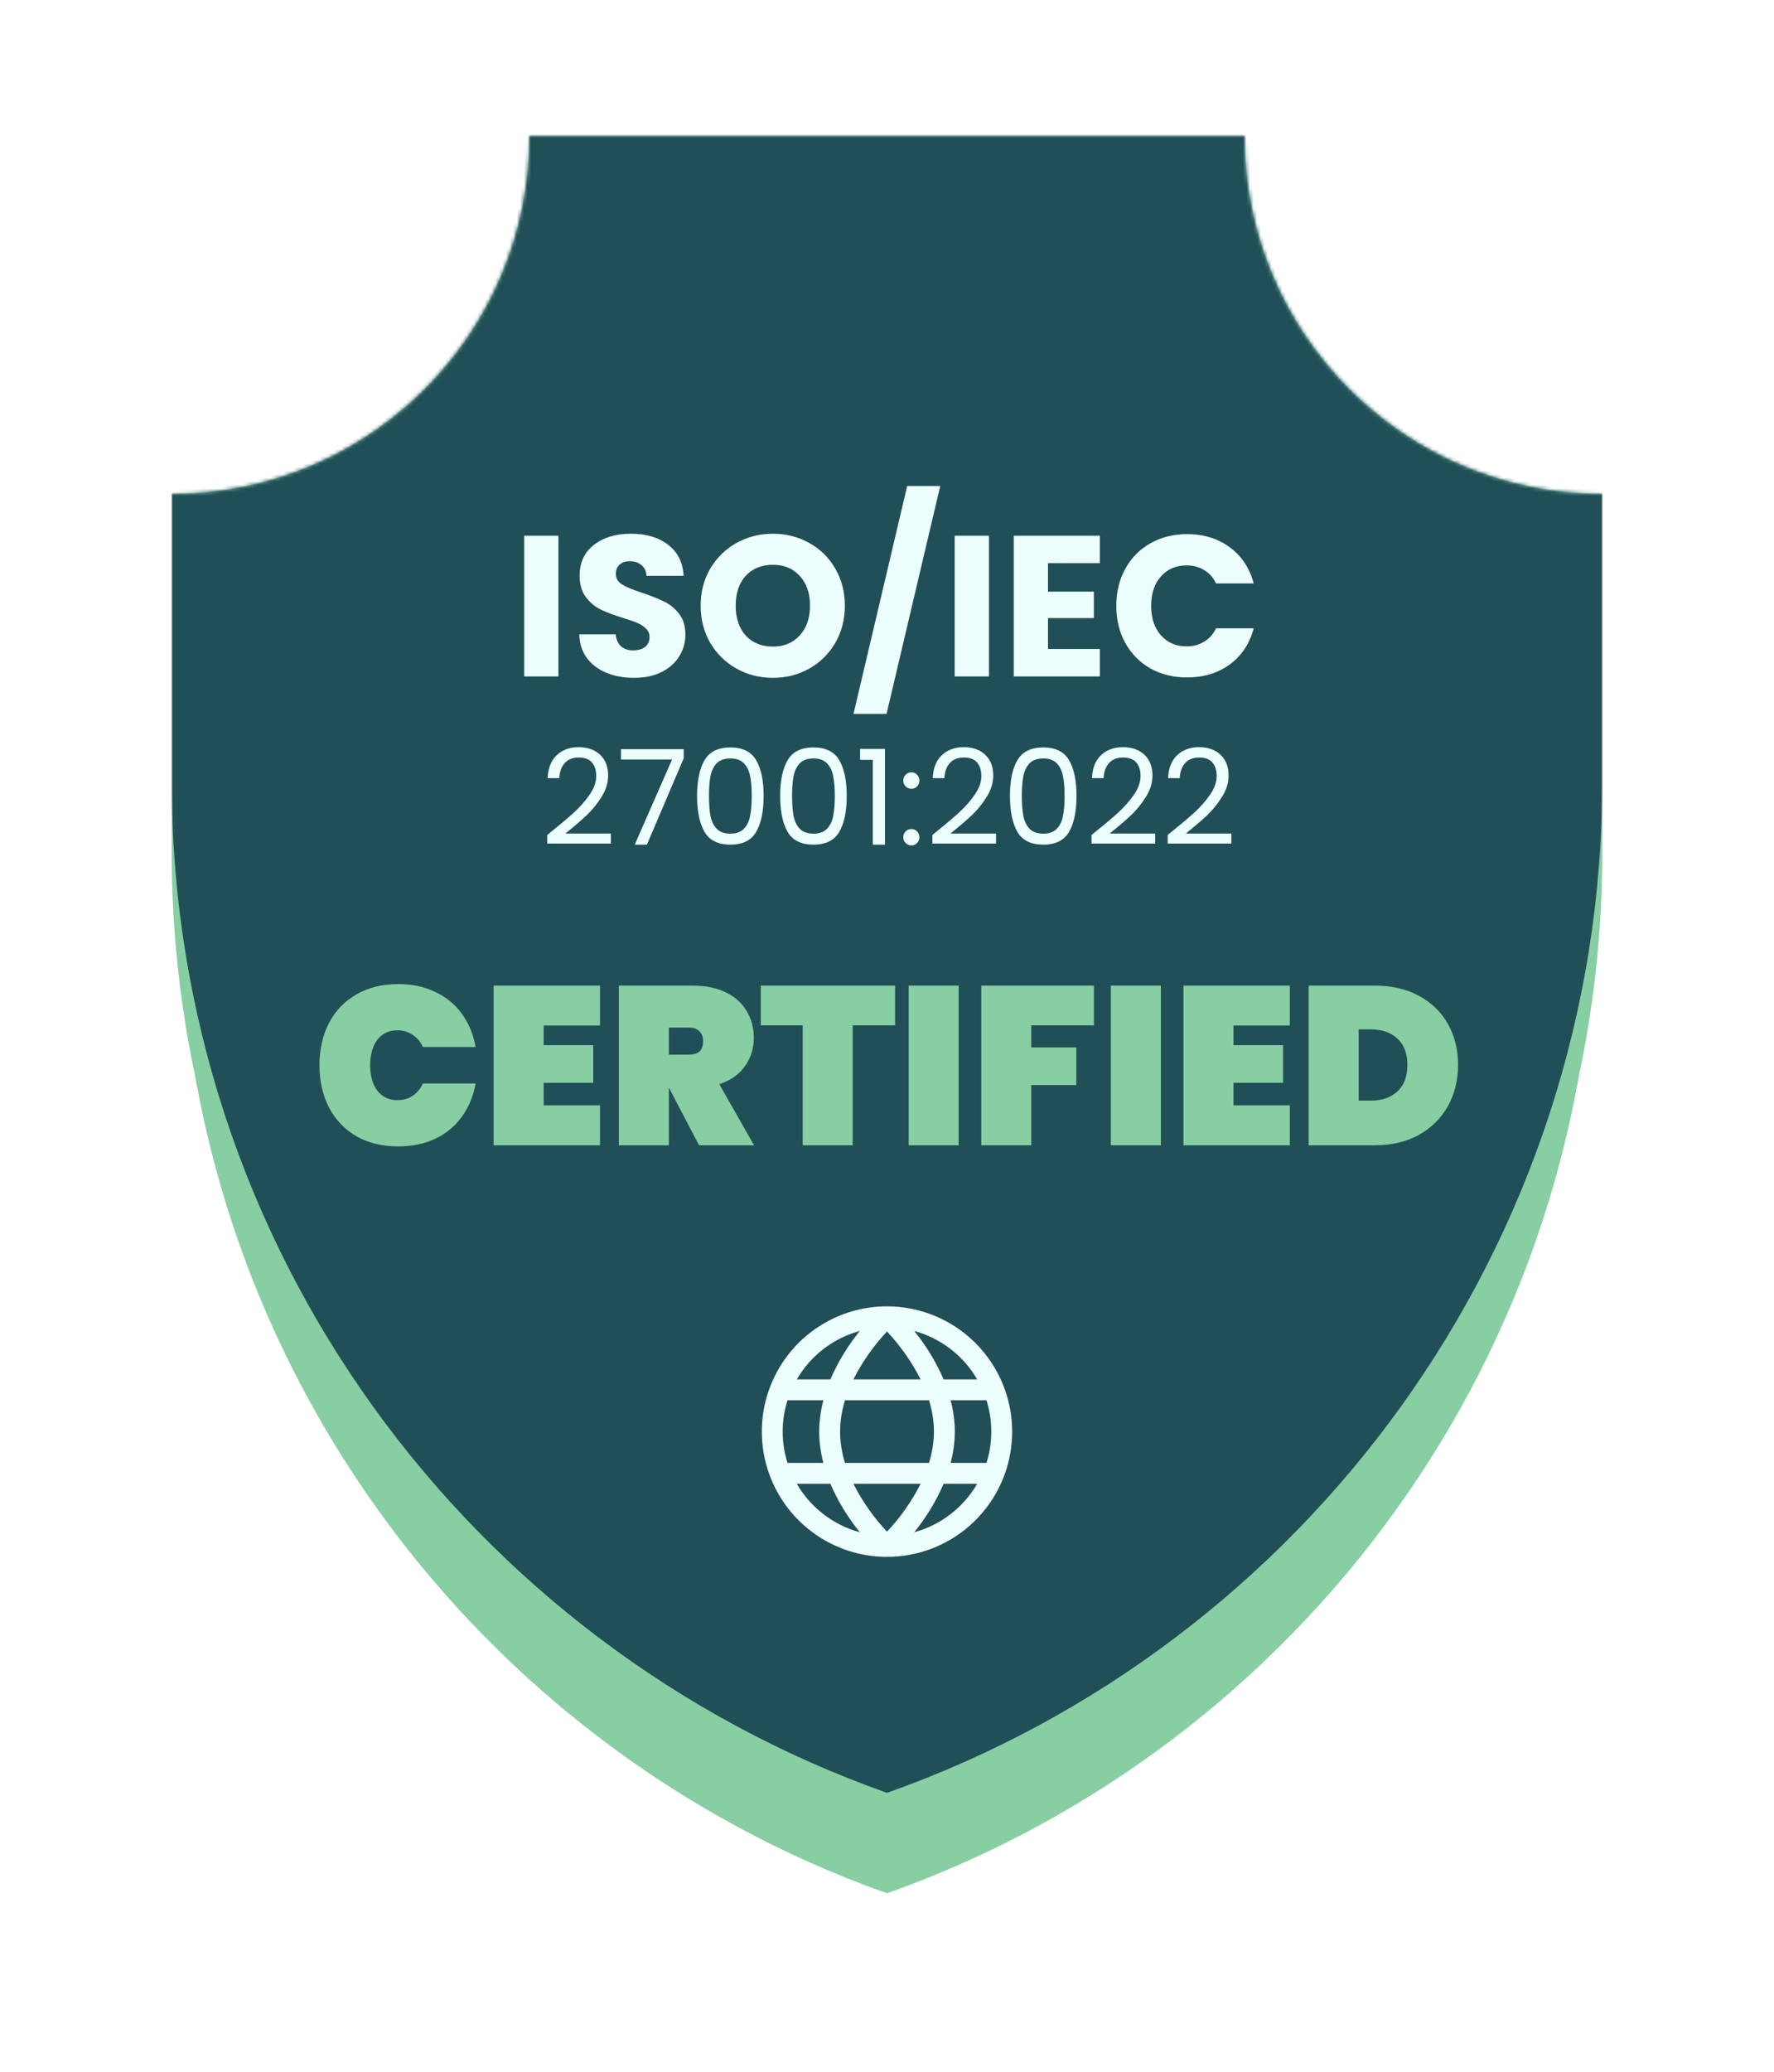
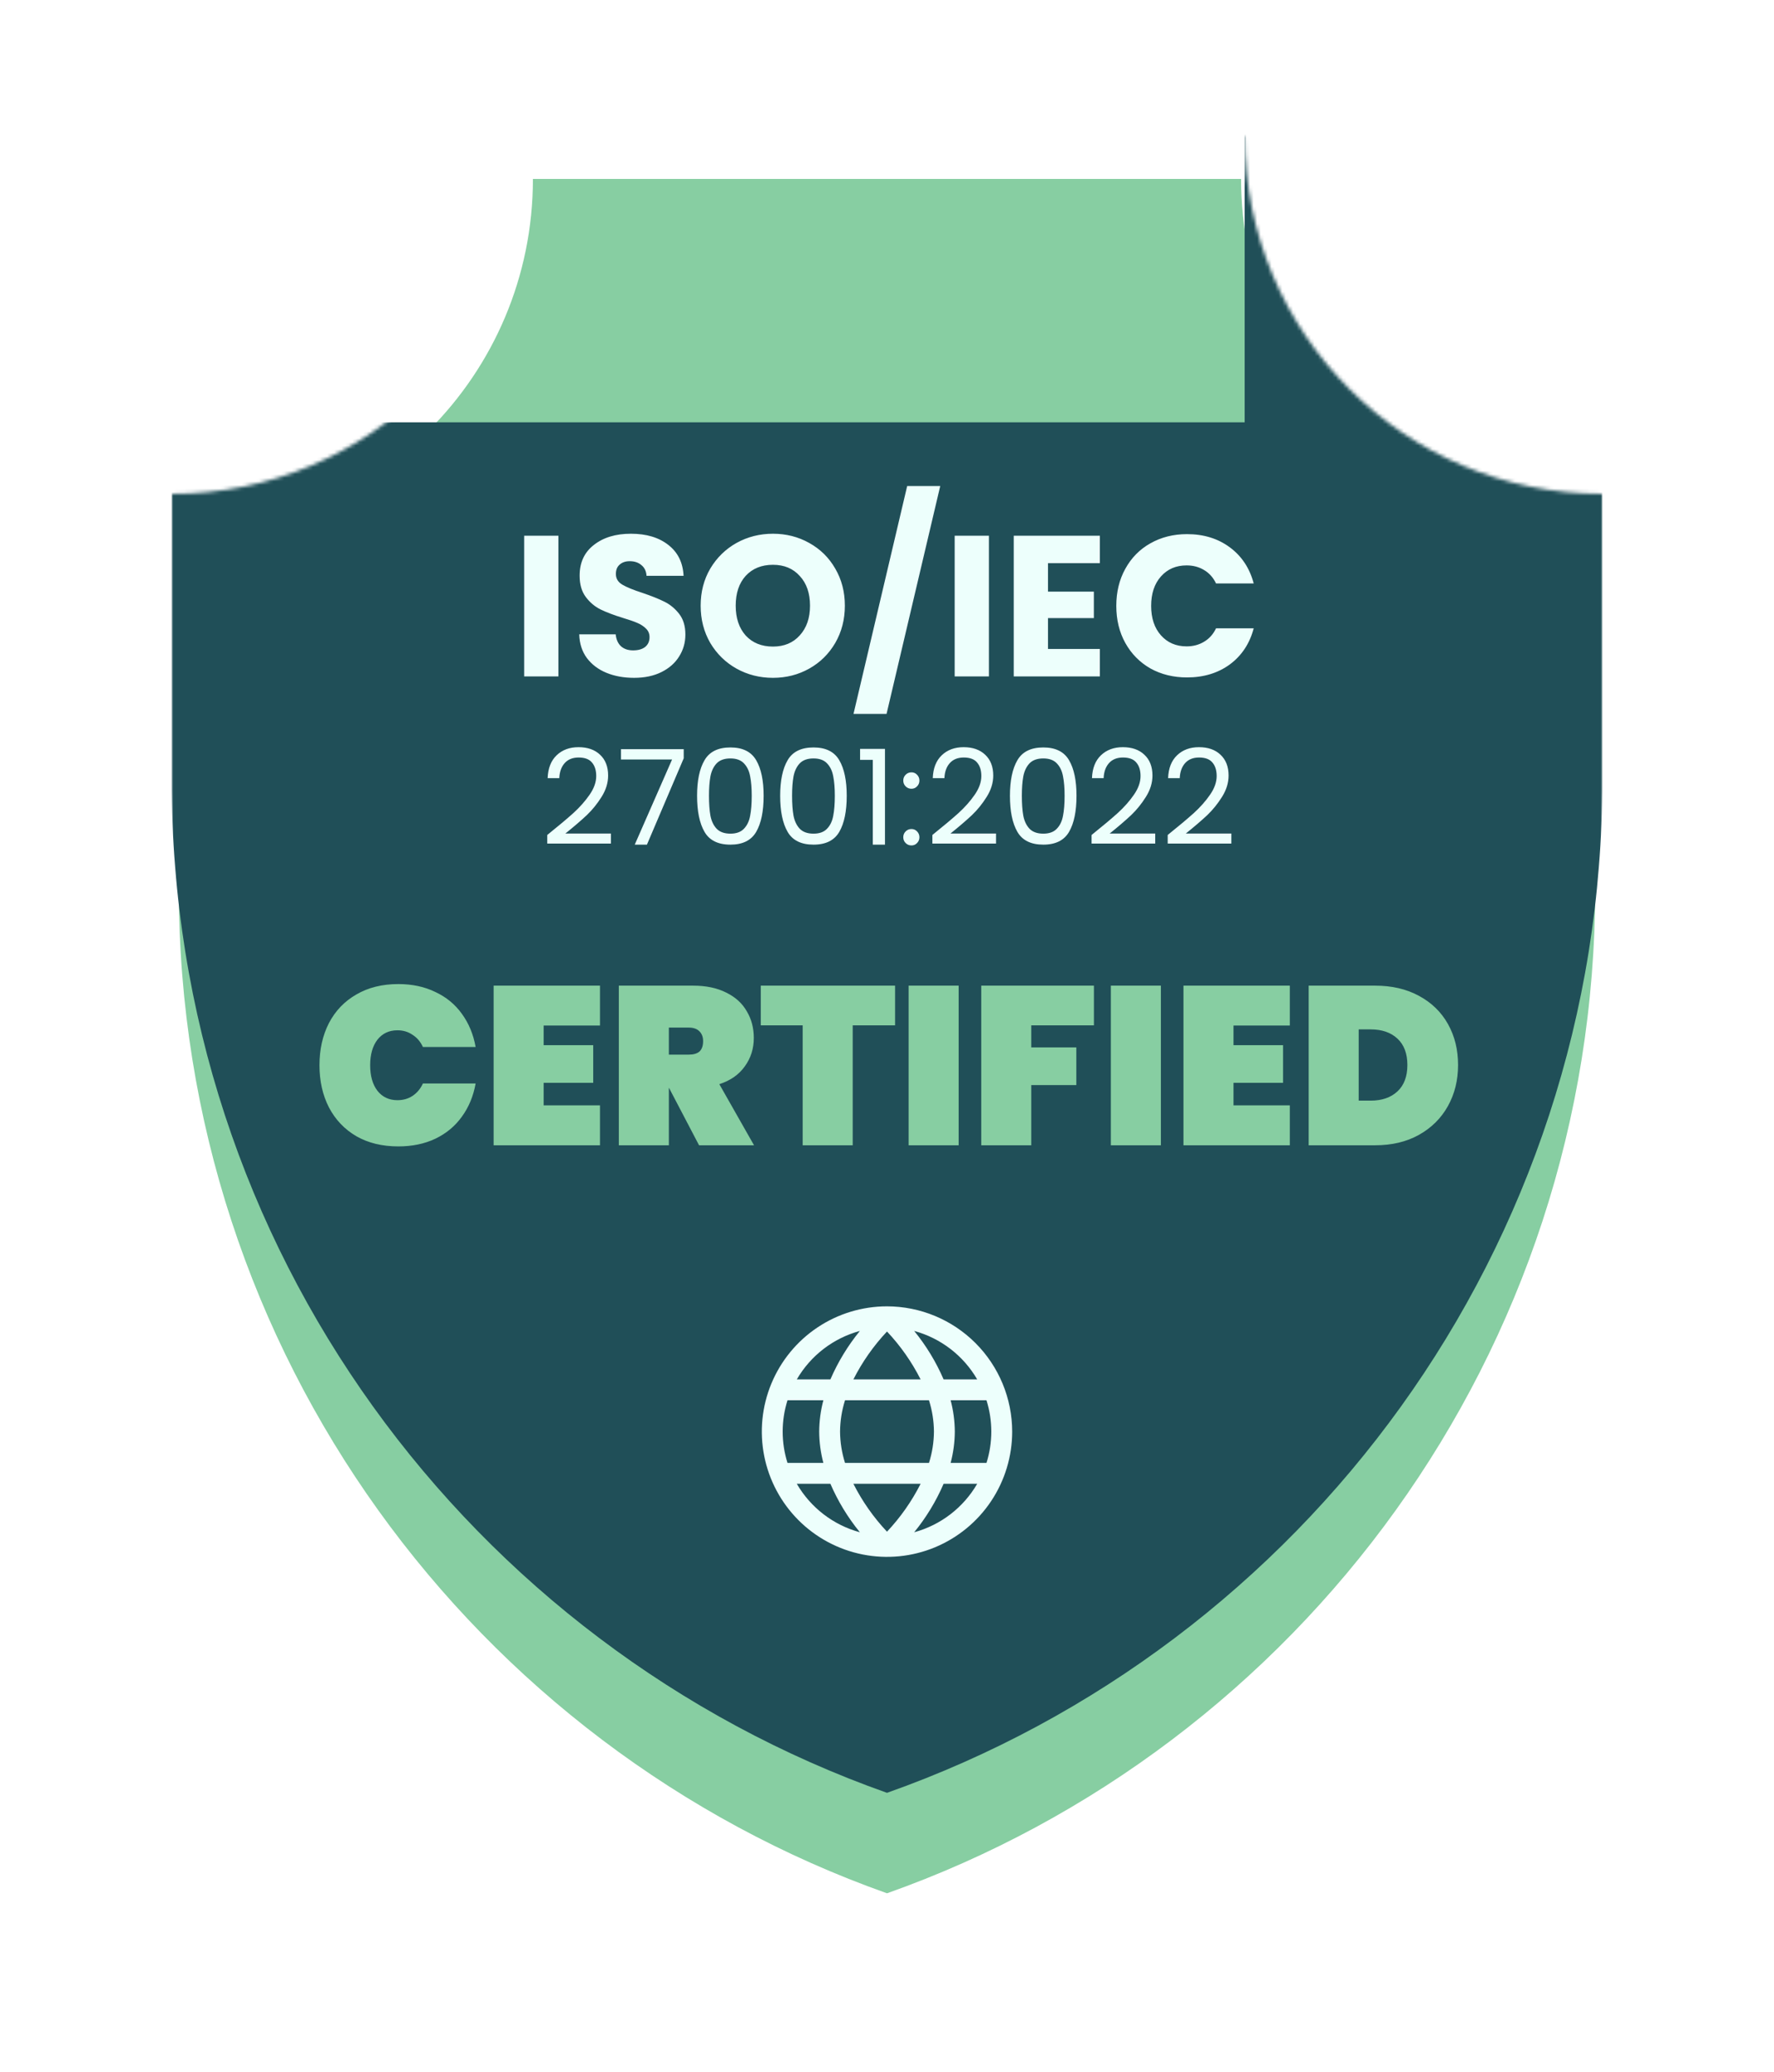
<svg xmlns="http://www.w3.org/2000/svg" width="496" height="579" viewBox="0 0 496 579" fill="none">
  <g filter="url(#filter0_d_1646_757)">
    <path d="M347 40C347 94.779 391.324 139.187 446 139.187V238.373C446 367.933 363.354 478.151 248 519C132.646 478.151 50 367.933 50 238.373V139.187C104.676 139.187 149 94.779 149 40H347Z" fill="#87CEA2" />
  </g>
-   <path d="M348 38C348 93.228 392.772 138 448 138V238C448 368.622 364.519 479.744 248 520.928C131.481 479.744 48 368.622 48 238V138C103.228 138 148 93.228 148 38H348Z" fill="#87CEA2" />
  <mask id="mask0_1646_757" style="mask-type:alpha" maskUnits="userSpaceOnUse" x="48" y="38" width="400" height="483">
    <path d="M348 38C348 93.228 392.772 138 448 138V238C448 368.622 364.519 479.744 248 520.928C131.481 479.744 48 368.622 48 238V138C103.228 138 148 93.228 148 38H348Z" fill="#87CEA2" />
  </mask>
  <g mask="url(#mask0_1646_757)">
-     <path d="M348 18C348 73.228 392.772 118 448 118V218C448 348.622 364.519 459.744 248 500.928C131.481 459.744 48 348.622 48 218V118C103.228 118 148 73.228 148 18H348Z" fill="#204F58" />
+     <path d="M348 18C348 73.228 392.772 118 448 118V218C448 348.622 364.519 459.744 248 500.928C131.481 459.744 48 348.622 48 218V118H348Z" fill="#204F58" />
  </g>
  <g clip-path="url(#clip0_1646_757)">
    <path d="M248 365C241.078 365 234.311 367.053 228.555 370.899C222.799 374.744 218.313 380.211 215.664 386.606C213.015 393.001 212.322 400.039 213.673 406.828C215.023 413.617 218.356 419.854 223.251 424.749C228.146 429.644 234.383 432.977 241.172 434.327C247.961 435.678 254.999 434.985 261.394 432.336C267.789 429.687 273.256 425.201 277.101 419.445C280.947 413.689 283 406.922 283 400C282.99 390.721 279.299 381.824 272.738 375.262C266.176 368.701 257.28 365.01 248 365ZM273.22 385.417H263.826C261.723 380.543 258.954 375.984 255.598 371.872C263.025 373.893 269.357 378.759 273.22 385.417ZM261.125 400C261.101 402.97 260.633 405.919 259.737 408.75H236.263C235.367 405.919 234.899 402.97 234.875 400C234.899 397.03 235.367 394.081 236.263 391.25H259.737C260.633 394.081 261.101 397.03 261.125 400ZM238.603 414.583H257.398C254.922 419.471 251.757 423.977 248 427.965C244.242 423.979 241.077 419.472 238.603 414.583ZM238.603 385.417C241.078 380.529 244.243 376.023 248 372.035C251.759 376.021 254.923 380.528 257.398 385.417H238.603ZM240.417 371.872C237.056 375.984 234.282 380.542 232.174 385.417H222.78C226.647 378.756 232.984 373.889 240.417 371.872ZM220.178 391.25H230.208C229.452 394.106 229.06 397.046 229.042 400C229.06 402.954 229.452 405.894 230.208 408.75H220.178C218.385 403.054 218.385 396.946 220.178 391.25ZM222.78 414.583H232.174C234.282 419.458 237.056 424.016 240.417 428.128C232.984 426.111 226.647 421.244 222.78 414.583ZM255.598 428.128C258.954 424.016 261.723 419.457 263.826 414.583H273.22C269.357 421.241 263.025 426.107 255.598 428.128ZM275.822 408.75H265.792C266.548 405.894 266.94 402.954 266.958 400C266.94 397.046 266.548 394.106 265.792 391.25H275.816C277.609 396.946 277.609 403.054 275.816 408.75H275.822Z" fill="#EDFFFC" />
  </g>
  <path d="M156.13 149.688V189H146.554V149.688H156.13ZM177.294 189.392C174.419 189.392 171.843 188.925 169.566 187.992C167.288 187.059 165.459 185.677 164.078 183.848C162.734 182.019 162.024 179.816 161.95 177.24H172.142C172.291 178.696 172.795 179.816 173.654 180.6C174.512 181.347 175.632 181.72 177.014 181.72C178.432 181.72 179.552 181.403 180.374 180.768C181.195 180.096 181.606 179.181 181.606 178.024C181.606 177.053 181.27 176.251 180.598 175.616C179.963 174.981 179.16 174.459 178.19 174.048C177.256 173.637 175.912 173.171 174.158 172.648C171.619 171.864 169.547 171.08 167.942 170.296C166.336 169.512 164.955 168.355 163.798 166.824C162.64 165.293 162.062 163.296 162.062 160.832C162.062 157.173 163.387 154.317 166.038 152.264C168.688 150.173 172.142 149.128 176.398 149.128C180.728 149.128 184.219 150.173 186.87 152.264C189.52 154.317 190.939 157.192 191.126 160.888H180.766C180.691 159.619 180.224 158.629 179.366 157.92C178.507 157.173 177.406 156.8 176.062 156.8C174.904 156.8 173.971 157.117 173.262 157.752C172.552 158.349 172.198 159.227 172.198 160.384C172.198 161.653 172.795 162.643 173.99 163.352C175.184 164.061 177.051 164.827 179.59 165.648C182.128 166.507 184.182 167.328 185.75 168.112C187.355 168.896 188.736 170.035 189.894 171.528C191.051 173.021 191.63 174.944 191.63 177.296C191.63 179.536 191.051 181.571 189.894 183.4C188.774 185.229 187.131 186.685 184.966 187.768C182.8 188.851 180.243 189.392 177.294 189.392ZM216.115 189.392C212.419 189.392 209.021 188.533 205.923 186.816C202.861 185.099 200.416 182.709 198.587 179.648C196.795 176.549 195.899 173.077 195.899 169.232C195.899 165.387 196.795 161.933 198.587 158.872C200.416 155.811 202.861 153.421 205.923 151.704C209.021 149.987 212.419 149.128 216.115 149.128C219.811 149.128 223.189 149.987 226.251 151.704C229.349 153.421 231.776 155.811 233.531 158.872C235.323 161.933 236.219 165.387 236.219 169.232C236.219 173.077 235.323 176.549 233.531 179.648C231.739 182.709 229.312 185.099 226.251 186.816C223.189 188.533 219.811 189.392 216.115 189.392ZM216.115 180.656C219.251 180.656 221.752 179.611 223.619 177.52C225.523 175.429 226.475 172.667 226.475 169.232C226.475 165.76 225.523 162.997 223.619 160.944C221.752 158.853 219.251 157.808 216.115 157.808C212.941 157.808 210.403 158.835 208.499 160.888C206.632 162.941 205.699 165.723 205.699 169.232C205.699 172.704 206.632 175.485 208.499 177.576C210.403 179.629 212.941 180.656 216.115 180.656ZM262.882 135.8L247.874 199.472H238.634L253.642 135.8H262.882ZM276.497 149.688V189H266.921V149.688H276.497ZM293.013 157.36V165.312H305.837V172.704H293.013V181.328H307.517V189H283.437V149.688H307.517V157.36H293.013ZM312.11 169.288C312.11 165.405 312.95 161.952 314.63 158.928C316.31 155.867 318.643 153.496 321.63 151.816C324.654 150.099 328.07 149.24 331.878 149.24C336.544 149.24 340.539 150.472 343.862 152.936C347.184 155.4 349.406 158.76 350.526 163.016H339.998C339.214 161.373 338.094 160.123 336.638 159.264C335.219 158.405 333.595 157.976 331.766 157.976C328.816 157.976 326.427 159.003 324.598 161.056C322.768 163.109 321.854 165.853 321.854 169.288C321.854 172.723 322.768 175.467 324.598 177.52C326.427 179.573 328.816 180.6 331.766 180.6C333.595 180.6 335.219 180.171 336.638 179.312C338.094 178.453 339.214 177.203 339.998 175.56H350.526C349.406 179.816 347.184 183.176 343.862 185.64C340.539 188.067 336.544 189.28 331.878 189.28C328.07 189.28 324.654 188.44 321.63 186.76C318.643 185.043 316.31 182.672 314.63 179.648C312.95 176.624 312.11 173.171 312.11 169.288Z" fill="#EDFFFC" />
  <path d="M153.009 233.299C156.142 230.783 158.596 228.723 160.372 227.12C162.148 225.492 163.64 223.802 164.849 222.051C166.082 220.275 166.699 218.536 166.699 216.834C166.699 215.231 166.304 213.973 165.515 213.06C164.75 212.123 163.505 211.654 161.778 211.654C160.101 211.654 158.793 212.184 157.856 213.245C156.943 214.281 156.45 215.675 156.376 217.426H153.12C153.219 214.663 154.057 212.53 155.636 211.025C157.215 209.52 159.25 208.768 161.741 208.768C164.282 208.768 166.292 209.471 167.772 210.877C169.277 212.283 170.029 214.219 170.029 216.686C170.029 218.733 169.412 220.731 168.179 222.68C166.97 224.604 165.589 226.306 164.035 227.786C162.481 229.241 160.495 230.943 158.078 232.892H170.806V235.704H153.009V233.299ZM191.163 211.876L180.877 236H177.473L187.907 212.209H173.625V209.323H191.163V211.876ZM194.897 222.347C194.897 218.104 195.587 214.799 196.969 212.431C198.35 210.038 200.767 208.842 204.221 208.842C207.649 208.842 210.054 210.038 211.436 212.431C212.817 214.799 213.508 218.104 213.508 222.347C213.508 226.664 212.817 230.018 211.436 232.411C210.054 234.804 207.649 236 204.221 236C200.767 236 198.35 234.804 196.969 232.411C195.587 230.018 194.897 226.664 194.897 222.347ZM210.178 222.347C210.178 220.201 210.03 218.388 209.734 216.908C209.462 215.403 208.883 214.195 207.995 213.282C207.131 212.369 205.873 211.913 204.221 211.913C202.543 211.913 201.261 212.369 200.373 213.282C199.509 214.195 198.93 215.403 198.634 216.908C198.362 218.388 198.227 220.201 198.227 222.347C198.227 224.567 198.362 226.429 198.634 227.934C198.93 229.439 199.509 230.647 200.373 231.56C201.261 232.473 202.543 232.929 204.221 232.929C205.873 232.929 207.131 232.473 207.995 231.56C208.883 230.647 209.462 229.439 209.734 227.934C210.03 226.429 210.178 224.567 210.178 222.347ZM218.13 222.347C218.13 218.104 218.821 214.799 220.202 212.431C221.583 210.038 224.001 208.842 227.454 208.842C230.883 208.842 233.288 210.038 234.669 212.431C236.05 214.799 236.741 218.104 236.741 222.347C236.741 226.664 236.05 230.018 234.669 232.411C233.288 234.804 230.883 236 227.454 236C224.001 236 221.583 234.804 220.202 232.411C218.821 230.018 218.13 226.664 218.13 222.347ZM233.411 222.347C233.411 220.201 233.263 218.388 232.967 216.908C232.696 215.403 232.116 214.195 231.228 213.282C230.365 212.369 229.107 211.913 227.454 211.913C225.777 211.913 224.494 212.369 223.606 213.282C222.743 214.195 222.163 215.403 221.867 216.908C221.596 218.388 221.46 220.201 221.46 222.347C221.46 224.567 221.596 226.429 221.867 227.934C222.163 229.439 222.743 230.647 223.606 231.56C224.494 232.473 225.777 232.929 227.454 232.929C229.107 232.929 230.365 232.473 231.228 231.56C232.116 230.647 232.696 229.439 232.967 227.934C233.263 226.429 233.411 224.567 233.411 222.347ZM240.475 212.32V209.249H247.431V236H244.027V212.32H240.475ZM254.843 236.222C254.202 236.222 253.659 236 253.215 235.556C252.771 235.112 252.549 234.569 252.549 233.928C252.549 233.287 252.771 232.744 253.215 232.3C253.659 231.856 254.202 231.634 254.843 231.634C255.46 231.634 255.978 231.856 256.397 232.3C256.841 232.744 257.063 233.287 257.063 233.928C257.063 234.569 256.841 235.112 256.397 235.556C255.978 236 255.46 236.222 254.843 236.222ZM254.843 220.386C254.202 220.386 253.659 220.164 253.215 219.72C252.771 219.276 252.549 218.733 252.549 218.092C252.549 217.451 252.771 216.908 253.215 216.464C253.659 216.02 254.202 215.798 254.843 215.798C255.46 215.798 255.978 216.02 256.397 216.464C256.841 216.908 257.063 217.451 257.063 218.092C257.063 218.733 256.841 219.276 256.397 219.72C255.978 220.164 255.46 220.386 254.843 220.386ZM260.685 233.299C263.818 230.783 266.272 228.723 268.048 227.12C269.824 225.492 271.316 223.802 272.525 222.051C273.758 220.275 274.375 218.536 274.375 216.834C274.375 215.231 273.98 213.973 273.191 213.06C272.426 212.123 271.181 211.654 269.454 211.654C267.777 211.654 266.469 212.184 265.532 213.245C264.619 214.281 264.126 215.675 264.052 217.426H260.796C260.895 214.663 261.733 212.53 263.312 211.025C264.891 209.52 266.926 208.768 269.417 208.768C271.958 208.768 273.968 209.471 275.448 210.877C276.953 212.283 277.705 214.219 277.705 216.686C277.705 218.733 277.088 220.731 275.855 222.68C274.646 224.604 273.265 226.306 271.711 227.786C270.157 229.241 268.171 230.943 265.754 232.892H278.482V235.704H260.685V233.299ZM282.374 222.347C282.374 218.104 283.065 214.799 284.446 212.431C285.827 210.038 288.245 208.842 291.698 208.842C295.127 208.842 297.532 210.038 298.913 212.431C300.294 214.799 300.985 218.104 300.985 222.347C300.985 226.664 300.294 230.018 298.913 232.411C297.532 234.804 295.127 236 291.698 236C288.245 236 285.827 234.804 284.446 232.411C283.065 230.018 282.374 226.664 282.374 222.347ZM297.655 222.347C297.655 220.201 297.507 218.388 297.211 216.908C296.94 215.403 296.36 214.195 295.472 213.282C294.609 212.369 293.351 211.913 291.698 211.913C290.021 211.913 288.738 212.369 287.85 213.282C286.987 214.195 286.407 215.403 286.111 216.908C285.84 218.388 285.704 220.201 285.704 222.347C285.704 224.567 285.84 226.429 286.111 227.934C286.407 229.439 286.987 230.647 287.85 231.56C288.738 232.473 290.021 232.929 291.698 232.929C293.351 232.929 294.609 232.473 295.472 231.56C296.36 230.647 296.94 229.439 297.211 227.934C297.507 226.429 297.655 224.567 297.655 222.347ZM305.2 233.299C308.333 230.783 310.787 228.723 312.563 227.12C314.339 225.492 315.832 223.802 317.04 222.051C318.274 220.275 318.89 218.536 318.89 216.834C318.89 215.231 318.496 213.973 317.706 213.06C316.942 212.123 315.696 211.654 313.969 211.654C312.292 211.654 310.985 212.184 310.047 213.245C309.135 214.281 308.641 215.675 308.567 217.426H305.311C305.41 214.663 306.249 212.53 307.827 211.025C309.406 209.52 311.441 208.768 313.932 208.768C316.473 208.768 318.483 209.471 319.963 210.877C321.468 212.283 322.22 214.219 322.22 216.686C322.22 218.733 321.604 220.731 320.37 222.68C319.162 224.604 317.78 226.306 316.226 227.786C314.672 229.241 312.687 230.943 310.269 232.892H322.997V235.704H305.2V233.299ZM326.483 233.299C329.615 230.783 332.07 228.723 333.846 227.12C335.622 225.492 337.114 223.802 338.323 222.051C339.556 220.275 340.173 218.536 340.173 216.834C340.173 215.231 339.778 213.973 338.989 213.06C338.224 212.123 336.978 211.654 335.252 211.654C333.574 211.654 332.267 212.184 331.33 213.245C330.417 214.281 329.924 215.675 329.85 217.426H326.594C326.692 214.663 327.531 212.53 329.11 211.025C330.688 209.52 332.723 208.768 335.215 208.768C337.755 208.768 339.766 209.471 341.246 210.877C342.75 212.283 343.503 214.219 343.503 216.686C343.503 218.733 342.886 220.731 341.653 222.68C340.444 224.604 339.063 226.306 337.509 227.786C335.955 229.241 333.969 230.943 331.552 232.892H344.28V235.704H326.483V233.299Z" fill="#EDFFFC" />
  <path d="M89.322 297.635C89.322 293.225 90.204 289.298 91.968 285.854C93.774 282.41 96.336 279.743 99.654 277.853C102.972 275.921 106.878 274.955 111.372 274.955C115.236 274.955 118.68 275.69 121.704 277.16C124.77 278.588 127.248 280.625 129.138 283.271C131.07 285.917 132.351 289.004 132.981 292.532H118.239C117.567 291.062 116.601 289.928 115.341 289.13C114.123 288.29 112.716 287.87 111.12 287.87C108.768 287.87 106.899 288.752 105.513 290.516C104.169 292.28 103.497 294.653 103.497 297.635C103.497 300.617 104.169 302.99 105.513 304.754C106.899 306.518 108.768 307.4 111.12 307.4C112.716 307.4 114.123 307.001 115.341 306.203C116.601 305.363 117.567 304.208 118.239 302.738H132.981C132.351 306.266 131.07 309.353 129.138 311.999C127.248 314.645 124.77 316.703 121.704 318.173C118.68 319.601 115.236 320.315 111.372 320.315C106.878 320.315 102.972 319.37 99.654 317.48C96.336 315.548 93.774 312.86 91.968 309.416C90.204 305.972 89.322 302.045 89.322 297.635ZM152.002 286.547V292.028H165.862V302.549H152.002V308.849H167.752V320H138.016V275.396H167.752V286.547H152.002ZM195.451 320L187.072 303.998H187.009V320H173.023V275.396H193.813C197.425 275.396 200.512 276.047 203.074 277.349C205.636 278.609 207.547 280.352 208.807 282.578C210.109 284.762 210.76 287.24 210.76 290.012C210.76 292.994 209.92 295.64 208.24 297.95C206.602 300.26 204.229 301.919 201.121 302.927L210.823 320H195.451ZM187.009 294.674H192.553C193.897 294.674 194.905 294.38 195.577 293.792C196.249 293.162 196.585 292.196 196.585 290.894C196.585 289.718 196.228 288.794 195.514 288.122C194.842 287.45 193.855 287.114 192.553 287.114H187.009V294.674ZM250.256 275.396V286.484H238.412V320H224.426V286.484H212.708V275.396H250.256ZM268.035 275.396V320H254.049V275.396H268.035ZM305.852 275.396V286.484H288.338V292.658H300.938V303.179H288.338V320H274.352V275.396H305.852ZM324.575 275.396V320H310.589V275.396H324.575ZM344.878 286.547V292.028H358.738V302.549H344.878V308.849H360.628V320H330.892V275.396H360.628V286.547H344.878ZM384.484 275.396C389.146 275.396 393.22 276.341 396.706 278.231C400.234 280.121 402.943 282.746 404.833 286.106C406.723 289.466 407.668 293.288 407.668 297.572C407.668 301.814 406.723 305.636 404.833 309.038C402.943 312.44 400.234 315.128 396.706 317.102C393.22 319.034 389.146 320 384.484 320H365.899V275.396H384.484ZM383.224 307.526C386.374 307.526 388.873 306.665 390.721 304.943C392.569 303.221 393.493 300.764 393.493 297.572C393.493 294.38 392.569 291.923 390.721 290.201C388.873 288.479 386.374 287.618 383.224 287.618H379.885V307.526H383.224Z" fill="#87CEA2" />
  <defs>
    <filter id="filter0_d_1646_757" x="0" y="0" width="496" height="579" filterUnits="userSpaceOnUse" color-interpolation-filters="sRGB">
      <feFlood flood-opacity="0" result="BackgroundImageFix" />
      <feColorMatrix in="SourceAlpha" type="matrix" values="0 0 0 0 0 0 0 0 0 0 0 0 0 0 0 0 0 0 127 0" result="hardAlpha" />
      <feOffset dy="10" />
      <feGaussianBlur stdDeviation="25" />
      <feComposite in2="hardAlpha" operator="out" />
      <feColorMatrix type="matrix" values="0 0 0 0 0 0 0 0 0 0.267 0 0 0 0 0.262 0 0 0 0.4 0" />
      <feBlend mode="normal" in2="BackgroundImageFix" result="effect1_dropShadow_1646_757" />
      <feBlend mode="normal" in="SourceGraphic" in2="effect1_dropShadow_1646_757" result="shape" />
    </filter>
    <clipPath id="clip0_1646_757">
      <rect width="70" height="70" fill="white" transform="translate(213 365)" />
    </clipPath>
  </defs>
</svg>